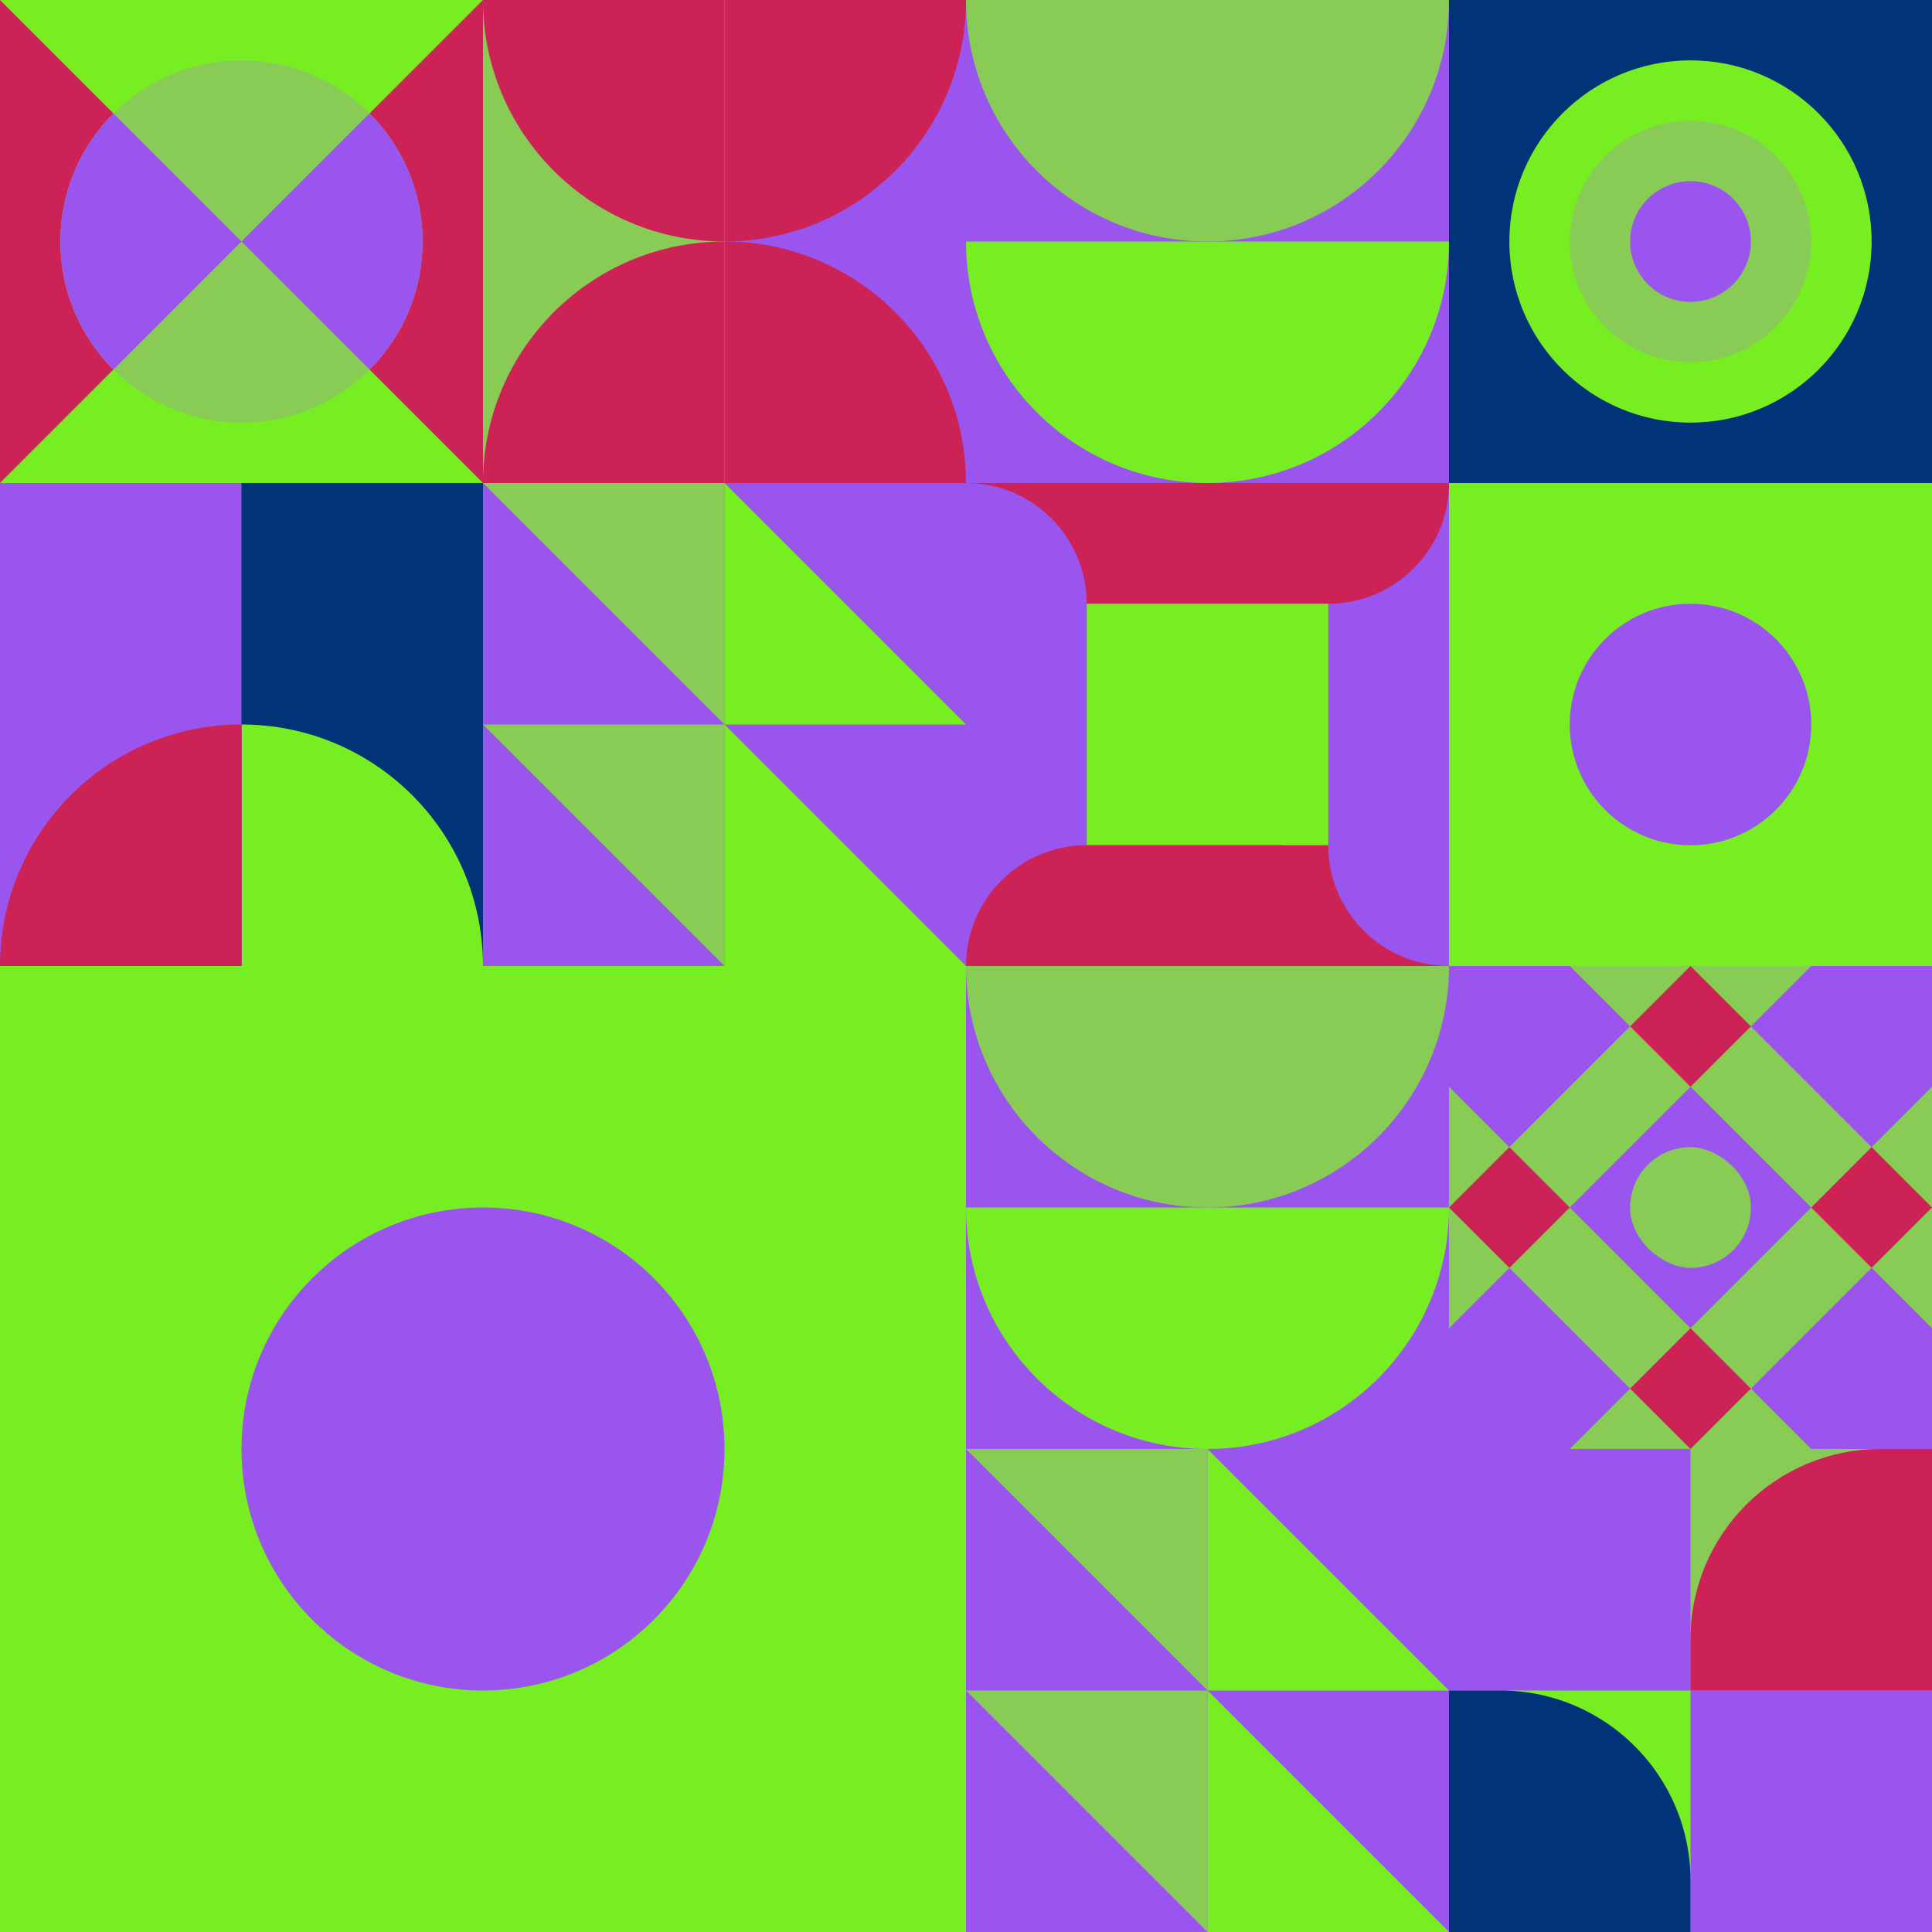
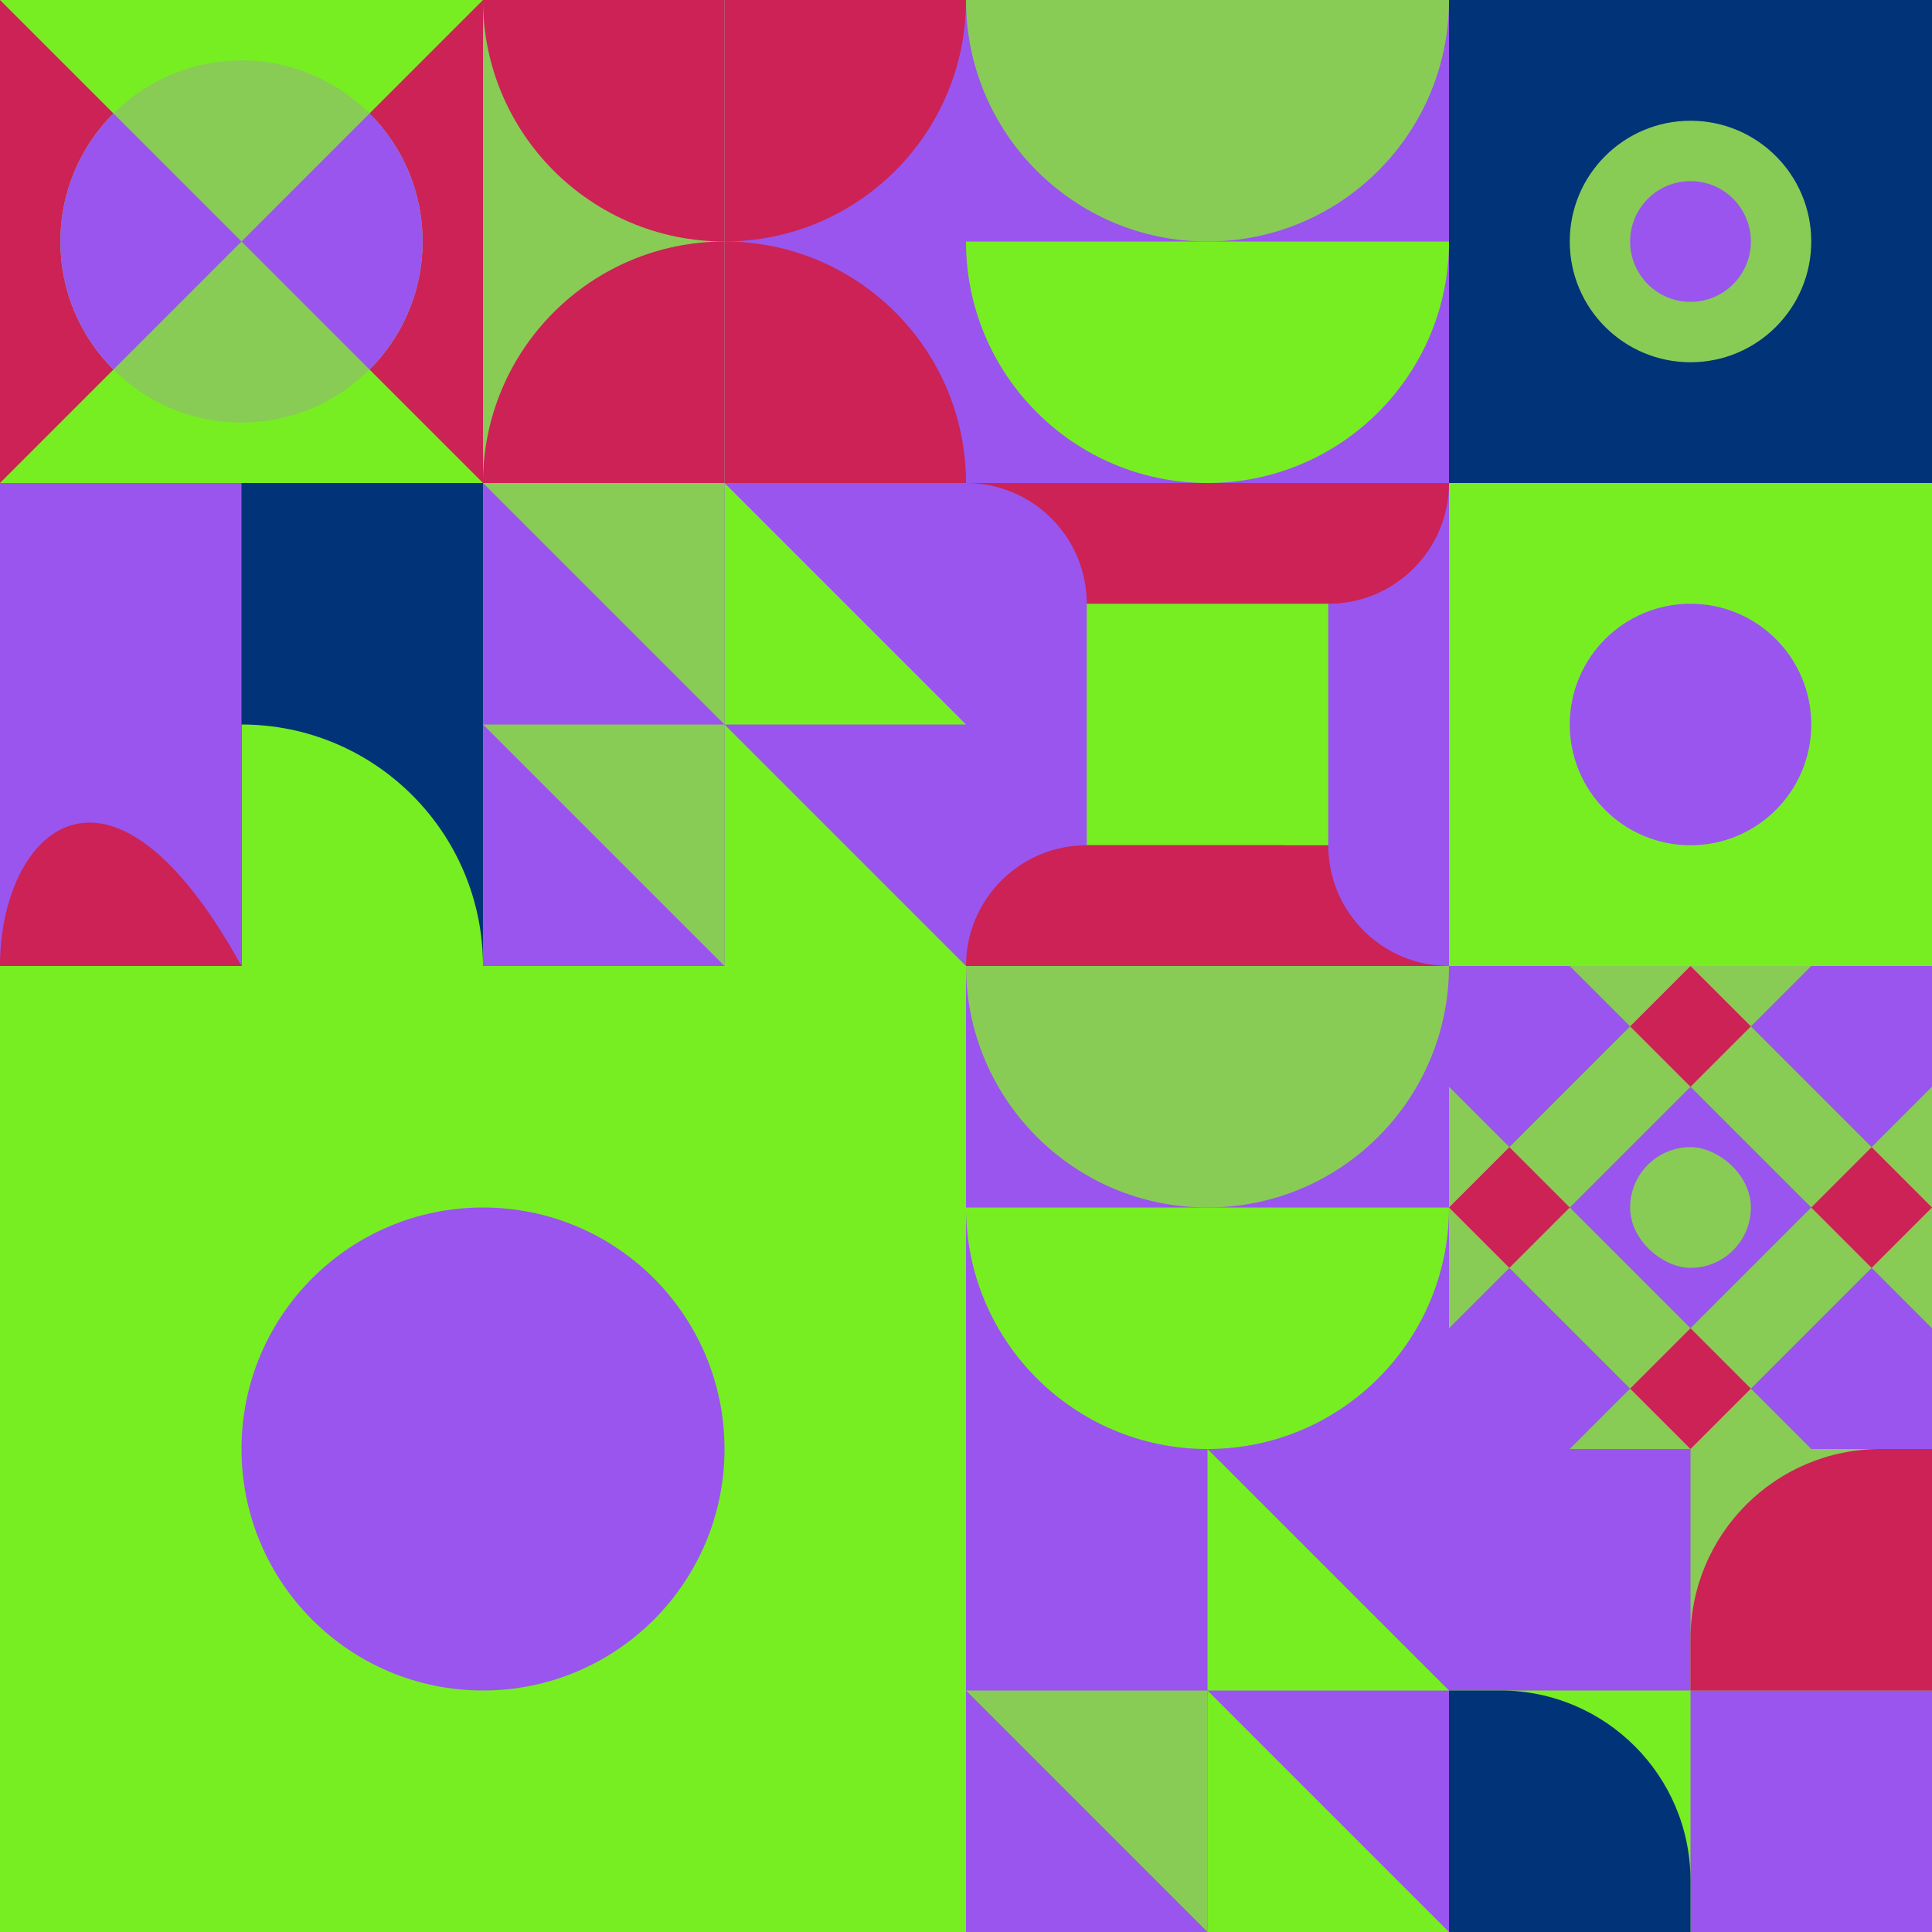
<svg xmlns="http://www.w3.org/2000/svg" id="geo" width="1280" height="1280" viewBox="0 0 1280 1280" fill="none" style="width:640px;height:640px">
  <g class="svg-image">
    <g class="block-0" transform="translate(0,0), scale(1), rotate(0, 160, 160)" height="320" width="320" clip-path="url(#trim)">
      <rect width="320" height="320" fill="#77ee22" />
      <path d="M160 160L320 0V320L160 160Z" fill="#cc2255" />
      <path d="M160 160L0 0V320L160 160Z" fill="#cc2255" />
      <circle cx="160" cy="160" r="120" fill="#88cc55" />
      <path fill-rule="evenodd" clip-rule="evenodd" d="M244.853 75.147C266.569 96.863 280 126.863 280 160C280 193.137 266.569 223.137 244.853 244.853L160 160L244.853 75.147ZM75.147 75.147L160 160L75.147 244.853C53.431 223.137 40 193.137 40 160C40 126.863 53.431 96.863 75.147 75.147Z" fill="#9955ee" />
    </g>
    <g class="block-1" transform="translate(320,0), scale(1), rotate(0, 160, 160)" height="320" width="320" clip-path="url(#trim)">
      <rect width="320" height="320" fill="#77ee22" />
      <rect y="320" width="320" height="320" transform="rotate(-90 0 320)" fill="#9955ee" />
      <path d="M160 320V160C248.366 160 320 231.634 320 320H160Z" fill="#cc2255" />
      <path d="M160 0V160C248.366 160 320 88.366 320 0L160 0Z" fill="#cc2255" />
      <rect y="320" width="320" height="160" transform="rotate(-90 0 320)" fill="#88cc55" />
      <path d="M160 320V160C71.634 160 0 231.634 0 320H160Z" fill="#cc2255" />
      <path d="M160 0V160C71.634 160 0 88.366 0 0L160 0Z" fill="#cc2255" />
    </g>
    <g class="block-2" transform="translate(640,0), scale(1), rotate(0, 160, 160)" height="320" width="320" clip-path="url(#trim)">
      <rect width="320" height="320" fill="#9955ee" />
      <path fill-rule="evenodd" clip-rule="evenodd" d="M160 320c88.366 0 160-71.634 160-160H0c0 88.366 71.634 160 160 160Z" fill="#77ee22" />
      <path fill-rule="evenodd" clip-rule="evenodd" d="M160 160c88.366 0 160-71.634 160-160H0c0 88.366 71.634 160 160 160Z" fill="#88cc55" />
    </g>
    <g class="block-3" transform="translate(960,0), scale(1), rotate(180, 160, 160)" height="320" width="320" clip-path="url(#trim)">
      <style>@keyframes geo-27a0_t{0%,9.091%{transform:translate(160px,160px) scale(1,1)}33.333%,42.424%,66.667%,75.757%,to{transform:translate(160px,160px) scale(1.5,1.5)}}@keyframes geo-27a1_t{0%,9.091%{transform:translate(160px,160px) scale(1,1)}33.333%,42.424%{transform:translate(160px,160px) scale(2,2)}66.667%,75.757%,to{transform:translate(160px,160px) scale(3,3)}}@keyframes geo-27a2_t{0%,9.091%{transform:translate(160px,160px) scale(0,0)}33.333%,42.424%{transform:translate(160px,160px) scale(1,1)}66.667%,75.757%{transform:translate(160px,160px) scale(2,2)}to{transform:translate(160px,160px) scale(3,3)}}@keyframes geo-27a3_t{0%,33.333%,42.424%,9.091%{transform:translate(160px,160px) scale(0,0)}66.667%,75.757%{transform:translate(160px,160px) scale(1,1)}to{transform:translate(160px,160px) scale(2,2)}}@keyframes geo-27a4_t{0%,33.333%,42.424%,9.091%{transform:translate(160px,160px) scale(0,0)}66.667%,75.757%{transform:translate(160px,160px) scale(1,1)}to{transform:translate(160px,160px) scale(2,2)}}@keyframes geo-27a5_t{0%,33.333%,42.424%,66.667%,75.757%,9.091%{transform:translate(160px,160px) scale(0,0)}to{transform:translate(160px,160px) scale(1,1)}}</style>
      <rect width="320" height="320" fill="#003377" />
-       <circle cx="160" cy="160" fill="#77ee22" r="120" />
      <circle fill="#88cc55" transform="translate(160 160)" style="animation:3.3s ease-in-out infinite both geo-27a0_t" r="80" />
      <circle fill="#9955ee" transform="translate(160 160)" style="animation:3.3s ease-in-out infinite both geo-27a1_t" r="40" />
      <circle fill="#77ee22" transform="matrix(0 0 0 0 160 160)" style="animation:3.3s ease-in-out infinite both geo-27a2_t" r="40" />
-       <circle fill="#88cc55" transform="matrix(0 0 0 0 160 160)" style="animation:3.3s ease-in-out infinite both geo-27a3_t" r="40" />
      <circle fill="#88cc55" transform="matrix(0 0 0 0 160 160)" style="animation:3.3s ease-in-out infinite both geo-27a4_t" r="40" />
      <circle fill="#9955ee" transform="matrix(0 0 0 0 160 160)" style="animation:3.3s ease-in-out infinite both geo-27a5_t" r="40" />
    </g>
    <g class="block-4" transform="translate(0,320), scale(1), rotate(0, 160, 160)" height="320" width="320" clip-path="url(#trim)">
      <rect width="320" height="320" fill="#77ee22" />
      <rect y="320" width="320" height="320" transform="rotate(-90 0 320)" fill="#003377" />
      <path d="M160 320V160C248.366 160 320 231.634 320 320H160Z" fill="#77ee22" />
      <rect y="320" width="320" height="160" transform="rotate(-90 0 320)" fill="#9955ee" />
-       <path d="M160 320V160C71.634 160 0 231.634 0 320H160Z" fill="#cc2255" />
+       <path d="M160 320C71.634 160 0 231.634 0 320H160Z" fill="#cc2255" />
    </g>
    <g class="block-5" transform="translate(320,320), scale(1), rotate(0, 160, 160)" height="320" width="320" clip-path="url(#trim)">
      <rect width="320" height="320" fill="#77ee22" />
      <rect width="320" height="320" fill="#9955ee" />
      <path d="M160 160V320H320L160 160Z" fill="#77ee22" />
      <path d="M160 0V160H320L160 0Z" fill="#77ee22" />
      <path d="M160 160V0H0L160 160Z" fill="#88cc55" />
      <path d="M160 320V160H0L160 320Z" fill="#88cc55" />
    </g>
    <g class="block-6" transform="translate(640,320), scale(1), rotate(0, 160, 160)" height="320" width="320" clip-path="url(#trim)">
      <rect width="320" height="320" fill="#77ee22" />
      <path d="M320 320H0V320C0 275.817 35.817 240 80 240H320V320Z" fill="#cc2255" />
      <path d="M320 0V320V320C275.817 320 240 284.183 240 240V0H320Z" fill="#9955ee" />
      <path d="M0 0L320 0V0C320 44.183 284.183 80 240 80L0 80V0Z" fill="#cc2255" />
      <path d="M0 320V0V0C44.183 0 80 35.817 80 80V320H0Z" fill="#9955ee" />
      <path d="M210 320H0V320C0 275.817 35.817 240 80 240H210V320Z" fill="#cc2255" />
    </g>
    <g class="block-7" transform="translate(960,320), scale(1), rotate(180, 160, 160)" height="320" width="320" clip-path="url(#trim)">
      <rect width="320" height="320" fill="#77ee22" />
      <circle cx="160" cy="160" r="80" fill="#9955ee" />
    </g>
    <g class="block-8" transform="translate(0,640), scale(2), rotate(0, 160, 160)" height="640" width="640" clip-path="url(#trim)">
      <rect width="320" height="320" fill="#77ee22" />
      <circle cx="160" cy="160" r="80" fill="#9955ee" />
    </g>
    <g class="block-9" transform="translate(640,640), scale(1), rotate(0, 160, 160)" height="320" width="320" clip-path="url(#trim)">
      <rect width="320" height="320" fill="#9955ee" />
      <path fill-rule="evenodd" clip-rule="evenodd" d="M160 320c88.366 0 160-71.634 160-160H0c0 88.366 71.634 160 160 160Z" fill="#77ee22" />
      <path fill-rule="evenodd" clip-rule="evenodd" d="M160 160c88.366 0 160-71.634 160-160H0c0 88.366 71.634 160 160 160Z" fill="#88cc55" />
    </g>
    <g class="block-10" transform="translate(960,640), scale(1), rotate(0, 160, 160)" height="320" width="320" clip-path="url(#trim)">
      <defs>
        <clipPath id="ClipPath-1">
          <rect width="320" height="320" fill="#cc2255" />
        </clipPath>
      </defs>
      <style>@keyframes geo-24-a0_t{0%,27.273%{transform:translate(0,0);animation-timing-function:ease-in-out}to{transform:translate(120px,-120px)}}@keyframes geo-24-a1_t{0%,27.273%{transform:translate(0,0);animation-timing-function:ease-in-out}to{transform:translate(-120px,120px)}}@keyframes geo-24-a2_t{0%,27.273%{transform:translate(0,0);animation-timing-function:ease-in-out}to{transform:translate(-120px,-120px)}}@keyframes geo-24-a3_t{0%,27.273%{transform:translate(0,0);animation-timing-function:ease-in-out}to{transform:translate(120px,120px)}}</style>
      <g clip-path="url(#ClipPath-1)">
        <rect width="320" height="320" fill="#88cc55" />
        <path d="m120 280 40-40 40 40-40 40-40-40Z" fill="#cc2255" style="animation:1.1s ease-in-out infinite both geo-24-a0_t" />
        <path d="m120 40 40-40 40 40-40 40-40-40Z" fill="#cc2255" style="animation:1.1s ease-in-out infinite both geo-24-a1_t" />
        <path d="m240 160 40-40 40 40-40 40-40-40Z" fill="#cc2255" style="animation:1.1s ease-in-out infinite both geo-24-a2_t" />
        <path d="m0 160 40-40 40 40-40 40-40-40Z" fill="#cc2255" style="animation:1.1s ease-in-out infinite both geo-24-a3_t" />
        <path d="m80 160 80-80 80 80-80 80-80-80ZM-40 40l80-80 80 80-80 80-80-80ZM200 280l80-80 80 80-80 80-80-80ZM-40 280l80-80 80 80-80 80-80-80ZM200 40l80-80 80 80-80 80-80-80Z" fill="#9955ee" />
        <rect width="80" height="80" rx="40" fill="#88cc55" transform="matrix(0 -1 -1 0 200 200)" />
      </g>
    </g>
    <g class="block-11" transform="translate(640,960), scale(1), rotate(0, 160, 160)" height="320" width="320" clip-path="url(#trim)">
      <rect width="320" height="320" fill="#77ee22" />
      <rect width="320" height="320" fill="#9955ee" />
      <path d="M160 160V320H320L160 160Z" fill="#77ee22" />
      <path d="M160 0V160H320L160 0Z" fill="#77ee22" />
-       <path d="M160 160V0H0L160 160Z" fill="#88cc55" />
      <path d="M160 320V160H0L160 320Z" fill="#88cc55" />
    </g>
    <g class="block-12" transform="translate(960,960), scale(1), rotate(0, 160, 160)" height="320" width="320" clip-path="url(#trim)">
      <rect width="320" height="320" fill="white" />
      <rect y="320" width="320" height="320" transform="rotate(-90 0 320)" fill="#9955ee" />
      <rect x="160" y="160" width="160" height="160" transform="rotate(-90 160 160)" fill="#88cc55" />
      <path fill-rule="evenodd" clip-rule="evenodd" d="M320 -9.15527e-05H286C216.412 -9.15527e-05 160 56.412 160 126V160H320V-9.15527e-05Z" fill="#cc2255" />
      <rect width="160" height="160" transform="matrix(0 -1 -1 0 160 320)" fill="#77ee22" />
      <path fill-rule="evenodd" clip-rule="evenodd" d="M3.05176e-05 160H34C103.588 160 160 216.412 160 286V320H3.05176e-05V160Z" fill="#003377" />
    </g>
  </g>
  <clipPath id="trim">
    <rect width="320" height="320" fill="white" />
  </clipPath>
  <filter id="noiseFilter">
    <feTurbulence baseFrequency="0.5" result="noise" />
    <feColorMatrix type="saturate" values="0.10" />
    <feBlend in="SourceGraphic" in2="noise" mode="multiply" />
  </filter>
  <rect transform="translate(0,0)" height="1280" width="1280" filter="url(#noiseFilter)" opacity="0.4" />
</svg>